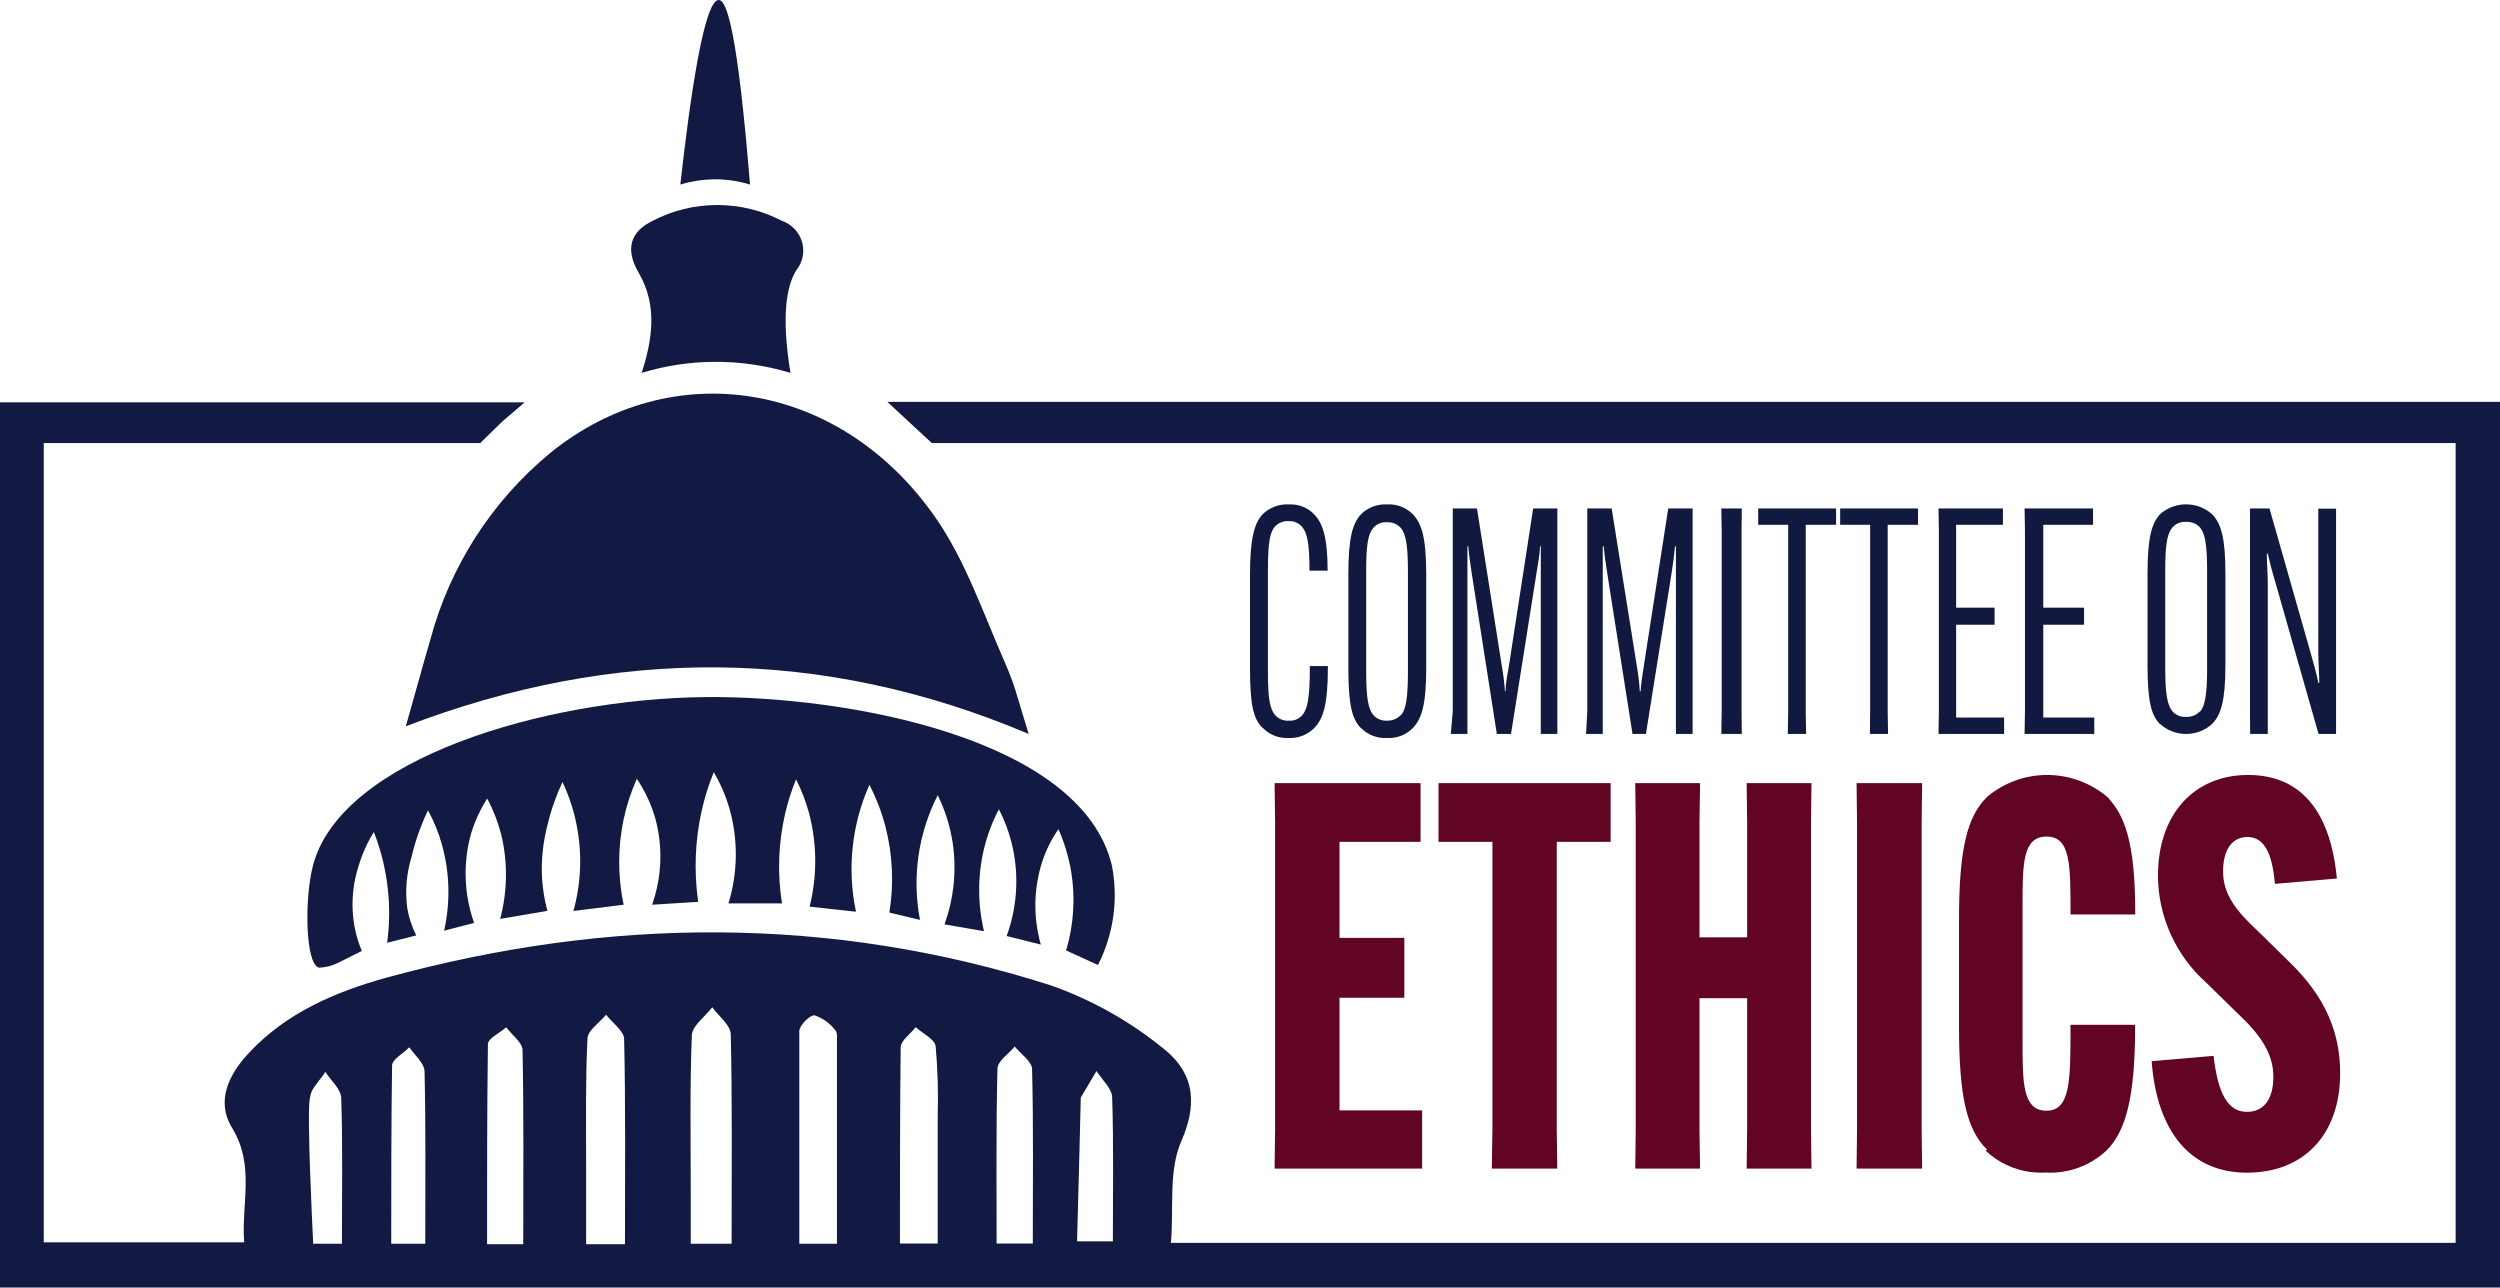
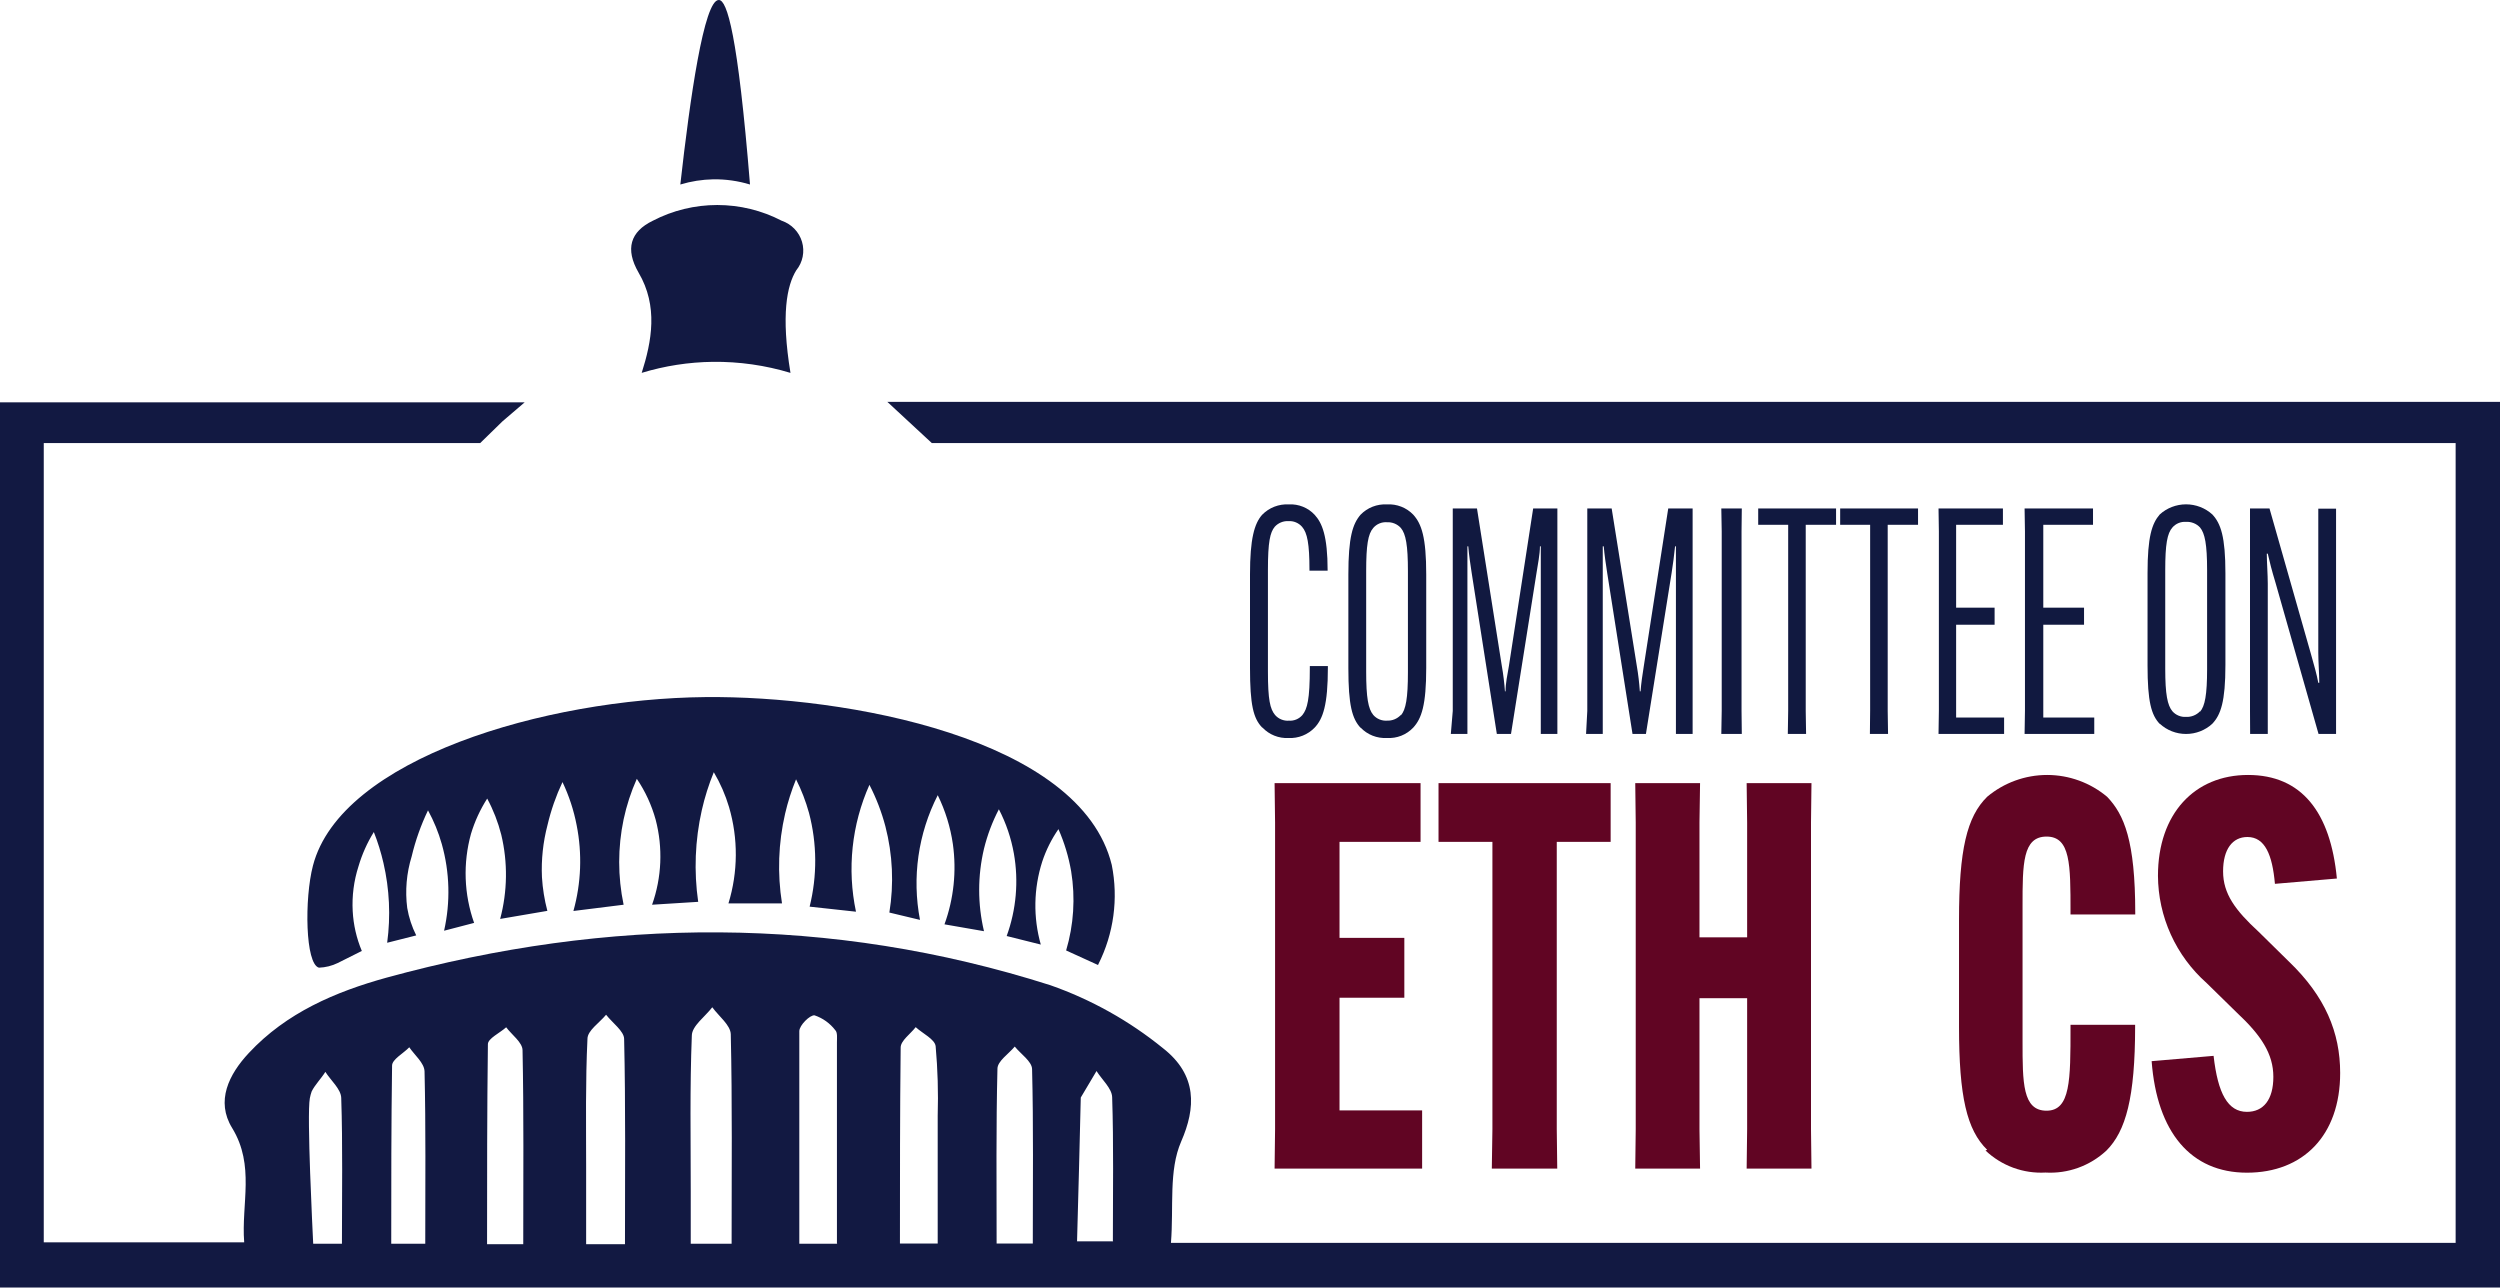
<svg xmlns="http://www.w3.org/2000/svg" width="200" height="103" viewBox="0 0 200 103" fill="none">
  <path d="M70.985 32.147L74.544 35.444H196.451V99.432H93.676C93.907 96.54 93.483 93.647 94.493 91.323C95.667 88.633 95.802 86.01 93.031 83.85C90.341 81.666 87.296 79.963 84.028 78.817C66.436 73.214 48.67 73.349 30.933 78.209C26.846 79.337 22.912 81.015 19.91 84.236C18.304 85.952 17.246 88.093 18.574 90.243C20.411 93.251 19.295 96.298 19.535 99.384H3.501V35.444H38.417L40.196 33.709L41.976 32.185H0V103H200V32.147H70.985ZM27.355 99.5H25.056C25.008 98.458 24.537 89.192 24.787 87.861C24.821 87.678 24.869 87.497 24.931 87.321C25.181 86.8 25.701 86.28 26.028 85.749C26.47 86.444 27.278 87.128 27.298 87.832C27.423 91.622 27.355 95.421 27.355 99.5ZM34.021 99.5H31.299C31.299 94.678 31.299 89.973 31.366 85.248C31.366 84.747 32.261 84.284 32.742 83.782C33.165 84.409 33.944 85.036 33.963 85.711C34.069 90.214 34.021 94.707 34.021 99.538M41.851 99.538H38.965C38.965 94.177 38.965 88.854 39.032 83.532C39.032 83.079 39.994 82.635 40.494 82.182C40.947 82.789 41.793 83.387 41.803 84.014C41.908 89.096 41.86 94.177 41.86 99.538M49.998 99.538H46.891V93.29C46.891 89.896 46.833 86.54 46.997 83.107C46.997 82.442 47.958 81.825 48.487 81.179C48.997 81.835 49.921 82.49 49.93 83.107C50.055 88.517 49.998 93.946 49.998 99.5M58.529 99.5H55.259V95.305C55.259 91.159 55.182 87.003 55.346 82.857C55.346 82.076 56.413 81.333 56.981 80.581C57.5 81.295 58.443 82.008 58.462 82.741C58.587 88.228 58.529 93.724 58.529 99.5ZM67.003 99.5H63.945C63.945 93.801 63.945 88.15 63.945 82.49C63.945 82.028 64.801 81.179 65.166 81.227C65.823 81.449 66.399 81.862 66.821 82.413C67.013 82.596 66.955 83.059 66.955 83.377V99.481M75.016 99.481H71.995C71.995 94.235 71.995 89.018 72.053 83.802C72.053 83.252 72.842 82.712 73.255 82.172C73.813 82.683 74.785 83.136 74.852 83.696C75.017 85.545 75.072 87.403 75.016 89.259C75.016 92.625 75.016 96.009 75.016 99.481ZM82.614 99.481H79.729C79.729 94.765 79.681 90.127 79.796 85.499C79.796 84.891 80.691 84.313 81.181 83.725C81.662 84.322 82.547 84.911 82.566 85.518C82.682 90.079 82.624 94.64 82.624 99.481M89.049 99.307H86.164C86.273 95.45 86.372 91.615 86.462 87.803L87.722 85.682C88.155 86.376 88.943 87.061 88.972 87.765C89.097 91.545 89.03 95.334 89.03 99.259" fill="#121942" />
-   <path d="M32.459 58.103C49.065 51.741 65.728 51.693 82.295 58.717C82.17 58.295 81.968 57.643 81.728 56.858C81.564 56.302 81.497 56.062 81.439 55.9C81.171 54.941 80.833 54.003 80.43 53.092C78.67 49.106 77.247 44.833 74.776 41.316C67.132 30.422 53.699 28.371 44.007 36.247C39.347 40.099 36.003 45.299 34.44 51.128C33.748 53.495 33.094 55.919 32.459 58.123" fill="#121942" />
  <path d="M87.865 77.144C89.102 74.689 89.481 71.888 88.94 69.191C86.443 59.012 67.623 55.652 56.431 55.767C43.606 55.892 27.265 60.697 25.037 69.248C24.345 71.896 24.422 77.135 25.517 77.414C26.04 77.396 26.554 77.268 27.025 77.038L28.946 76.076C28.521 75.063 28.274 73.985 28.216 72.888C28.151 71.679 28.307 70.468 28.677 69.316C28.962 68.346 29.375 67.42 29.907 66.562C30.225 67.366 30.482 68.193 30.676 69.037C31.16 71.129 31.261 73.292 30.973 75.421L33.298 74.833C32.951 74.141 32.709 73.401 32.578 72.638C32.4 71.254 32.522 69.849 32.933 68.516C33.235 67.244 33.673 66.007 34.24 64.828C34.708 65.683 35.079 66.587 35.344 67.525C35.98 69.784 36.043 72.168 35.527 74.458L37.929 73.832C37.117 71.539 37.03 69.051 37.679 66.706C37.979 65.71 38.416 64.761 38.976 63.885C39.466 64.798 39.844 65.768 40.1 66.774C40.63 68.993 40.6 71.309 40.013 73.514L43.789 72.869C43.556 71.987 43.411 71.084 43.356 70.173C43.294 68.772 43.443 67.369 43.798 66.013C44.077 64.825 44.479 63.669 44.999 62.566C45.523 63.664 45.904 64.826 46.133 66.022C46.583 68.297 46.495 70.645 45.873 72.879L49.889 72.378C49.417 70.127 49.417 67.802 49.889 65.551C50.127 64.435 50.481 63.347 50.946 62.306C51.623 63.307 52.133 64.413 52.454 65.579C53.041 67.823 52.941 70.192 52.166 72.378L55.855 72.147C55.505 69.707 55.602 67.223 56.143 64.819C56.379 63.78 56.7 62.762 57.104 61.776C57.623 62.653 58.033 63.591 58.324 64.568C59.061 67.086 59.044 69.764 58.276 72.272H62.56C62.181 69.884 62.265 67.444 62.81 65.088C63.028 64.152 63.321 63.234 63.684 62.344C64.118 63.206 64.466 64.109 64.722 65.04C65.367 67.494 65.383 70.07 64.77 72.532L68.478 72.936C67.758 69.524 68.135 65.971 69.554 62.787C70.1 63.844 70.529 64.958 70.832 66.109C71.415 68.36 71.523 70.709 71.149 73.004L73.599 73.591C72.949 70.2 73.449 66.688 75.02 63.615C75.626 64.85 76.035 66.172 76.231 67.534C76.533 69.695 76.302 71.897 75.558 73.947L78.719 74.496C78.206 72.328 78.206 70.069 78.719 67.9C78.988 66.803 79.388 65.743 79.91 64.742C80.487 65.855 80.892 67.05 81.111 68.285C81.501 70.497 81.302 72.772 80.534 74.882L83.263 75.565C82.648 73.391 82.688 71.082 83.378 68.93C83.684 68.006 84.121 67.131 84.675 66.331C85.151 67.411 85.493 68.546 85.693 69.71C86.038 71.823 85.9 73.986 85.29 76.037L87.845 77.202" fill="#121942" />
  <path d="M51.33 29.831C53.176 29.268 55.095 28.971 57.028 28.947C59.132 28.924 61.227 29.222 63.238 29.831C62.474 25.19 62.948 22.84 63.702 21.623C63.959 21.307 64.134 20.934 64.213 20.538C64.293 20.141 64.275 19.731 64.16 19.342C64.046 18.954 63.838 18.598 63.555 18.305C63.271 18.012 62.921 17.789 62.532 17.657C60.944 16.832 59.176 16.401 57.381 16.401C55.585 16.401 53.817 16.832 52.23 17.657C50.421 18.532 49.995 19.921 51.088 21.813C52.665 24.495 52.143 27.301 51.33 29.85" fill="#121942" />
  <path d="M57.497 0C56.323 0 55.199 7.859 54.426 14.761C55.282 14.502 56.171 14.362 57.066 14.345C58.06 14.332 59.05 14.473 60 14.761C59.022 2.697 58.162 0.019 57.516 0" fill="#121942" />
  <path d="M107.162 79.819V88.831H113.77V93.487H101.967L102.006 90.338V65.802L101.967 62.653H113.645V67.348H107.162V75.027H112.347V79.819H107.162Z" fill="#610523" />
  <path d="M124.541 67.348V90.338L124.58 93.487H119.345L119.393 90.338V67.348H115.082V62.653H128.852V67.348H124.541Z" fill="#610523" />
  <path d="M144.918 62.653L144.88 65.802V90.338L144.918 93.487H139.732L139.771 90.338V79.857H135.958V90.338L136.005 93.487H130.82L130.858 90.338V65.802L130.82 62.653H136.005L135.958 65.802V74.989H139.771V65.802L139.732 62.653H144.918Z" fill="#610523" />
-   <path d="M153.77 62.653L153.732 65.802V90.338L153.77 93.487H148.525L148.563 90.338V65.802L148.525 62.653H153.77Z" fill="#610523" />
  <path d="M158.975 91.985C157.345 90.396 156.721 87.73 156.721 82.136V73.588C156.721 67.995 157.345 65.338 158.975 63.74C160.321 62.614 162.018 61.997 163.771 61.997C165.523 61.997 167.22 62.614 168.566 63.74C169.937 65.164 170.82 67.273 170.82 73.029V73.155H165.641V72.943C165.641 69.159 165.641 66.926 163.723 66.926C161.804 66.926 161.804 69.121 161.804 72.471V83.32C161.804 86.623 161.804 88.856 163.723 88.856C165.641 88.856 165.641 86.411 165.641 82.194V81.982H170.81V82.108C170.81 87.826 170.062 90.492 168.518 92.042C167.865 92.651 167.095 93.121 166.257 93.424C165.418 93.727 164.526 93.856 163.636 93.804C162.76 93.852 161.883 93.721 161.058 93.418C160.234 93.115 159.479 92.647 158.841 92.042" fill="#610523" />
  <path d="M177.087 84.468C177.428 87.481 178.226 88.948 179.755 88.948C181.069 88.948 181.868 87.983 181.868 86.148C181.868 84.313 180.894 82.826 178.947 81.011L176.532 78.645C175.313 77.564 174.337 76.241 173.666 74.762C172.995 73.284 172.645 71.682 172.637 70.06C172.637 65.106 175.558 61.997 179.843 61.997C184.127 61.997 186.444 64.971 186.95 70.282L181.994 70.707C181.79 68.38 181.196 66.96 179.794 66.96C178.606 66.96 177.847 67.926 177.847 69.712C177.847 71.499 178.82 72.822 180.69 74.541L183.104 76.916C186.025 79.717 187.213 82.604 187.213 85.839C187.213 90.841 184.243 93.815 179.755 93.815C175.266 93.815 172.56 90.58 172.131 84.893L177.087 84.468Z" fill="#610523" />
  <path d="M100.969 58.198C100.271 57.471 100 56.404 100 53.428V45.954C100 43.104 100.349 41.883 100.969 41.185C101.246 40.901 101.58 40.68 101.949 40.536C102.319 40.393 102.714 40.33 103.11 40.351C103.494 40.331 103.878 40.395 104.234 40.539C104.591 40.683 104.912 40.903 105.173 41.185C105.764 41.834 106.21 42.852 106.21 45.654H104.757V45.576C104.757 43.511 104.583 42.62 104.166 42.145C104.032 41.991 103.864 41.87 103.676 41.791C103.488 41.712 103.284 41.677 103.081 41.689C102.874 41.678 102.668 41.713 102.477 41.792C102.286 41.87 102.115 41.991 101.976 42.145C101.608 42.6 101.434 43.327 101.434 45.605V53.709C101.434 56.007 101.608 56.715 102.005 57.199C102.142 57.356 102.312 57.478 102.504 57.557C102.696 57.636 102.903 57.67 103.11 57.655C103.314 57.669 103.518 57.635 103.707 57.556C103.895 57.477 104.062 57.355 104.195 57.199C104.583 56.715 104.786 55.959 104.786 53.438V53.283H106.23V53.409C106.23 56.385 105.842 57.5 105.173 58.208C104.905 58.488 104.579 58.708 104.218 58.852C103.857 58.996 103.469 59.06 103.081 59.041C102.694 59.061 102.308 58.996 101.948 58.852C101.589 58.709 101.264 58.489 100.998 58.208" fill="#111940" />
  <path d="M108.845 58.224C108.172 57.496 107.869 56.428 107.869 53.448V45.963C107.869 42.983 108.211 41.915 108.845 41.177C109.117 40.897 109.445 40.678 109.809 40.536C110.173 40.394 110.564 40.331 110.954 40.352C111.345 40.329 111.736 40.391 112.1 40.533C112.465 40.676 112.793 40.895 113.063 41.177C113.727 41.915 114.098 42.983 114.098 45.963V53.428C114.098 56.409 113.727 57.477 113.063 58.205C112.795 58.49 112.467 58.712 112.103 58.857C111.738 59.001 111.346 59.063 110.954 59.04C110.563 59.061 110.171 58.998 109.807 58.854C109.443 58.71 109.115 58.488 108.845 58.205M112.067 57.234C112.468 56.778 112.634 55.865 112.634 53.768V45.701C112.634 43.623 112.468 42.711 112.067 42.235C111.928 42.081 111.755 41.961 111.563 41.882C111.37 41.803 111.162 41.768 110.954 41.779C110.749 41.764 110.543 41.797 110.353 41.877C110.163 41.956 109.994 42.079 109.861 42.235C109.441 42.711 109.294 43.623 109.294 45.701V53.729C109.294 55.826 109.46 56.71 109.861 57.195C109.995 57.35 110.164 57.472 110.353 57.551C110.543 57.631 110.749 57.665 110.954 57.651C111.162 57.661 111.369 57.625 111.562 57.546C111.754 57.467 111.927 57.347 112.067 57.195" fill="#111940" />
  <path d="M116.221 56.877V40.675H118.158L120.144 53.264C120.263 53.941 120.347 54.623 120.396 55.308H120.444C120.444 54.649 120.589 54 120.715 53.264L122.653 40.675H124.59V58.717H123.263V45.876C123.263 45.217 123.263 44.336 123.263 43.706H123.195C123.195 44.336 123.021 45.188 122.924 45.817L120.88 58.717H119.747L117.732 45.817C117.635 45.188 117.509 44.336 117.461 43.706H117.393C117.393 44.336 117.393 45.217 117.393 45.876V58.717H116.066L116.221 56.877Z" fill="#111940" />
  <path d="M126.983 56.877V40.675H128.933L130.943 53.264C131.06 53.941 131.141 54.623 131.187 55.308H131.245C131.294 54.649 131.391 54 131.508 53.264L133.459 40.675H135.41V58.717H134.074V45.876C134.074 45.217 134.074 44.336 134.074 43.706H134.005C133.947 44.336 133.83 45.188 133.732 45.817L131.674 58.717H130.601L128.573 45.817C128.475 45.188 128.348 44.336 128.299 43.706H128.221C128.221 44.336 128.221 45.217 128.221 45.876V58.717H126.885L126.983 56.877Z" fill="#111940" />
  <path d="M139.344 40.675L139.323 42.515V56.867L139.344 58.717H137.705L137.737 56.867V42.515L137.705 40.675H139.344Z" fill="#111940" />
  <path d="M144.458 41.983V56.867L144.487 58.717H143.025L143.054 56.867V41.983H140.656V40.675H146.885V41.983H144.458Z" fill="#111940" />
  <path d="M151.016 41.983V56.867L151.044 58.717H149.592L149.611 56.867V41.983H147.213V40.675H153.443V41.983H151.016Z" fill="#111940" />
  <path d="M156.49 49.981V57.4H160.328V58.717H155.082L155.11 56.867V42.515L155.082 40.675H160.234V41.983H156.49V48.616H159.568V49.981H156.49Z" fill="#111940" />
  <path d="M163.463 49.981V57.4H167.541V58.717H161.967L161.997 56.867V42.515L161.967 40.675H167.441V41.983H163.463V48.616H166.723V49.981H163.463Z" fill="#111940" />
  <path d="M172.78 57.915C172.106 57.199 171.803 56.15 171.803 53.22V45.862C171.803 42.932 172.155 41.883 172.78 41.157C173.351 40.637 174.103 40.347 174.884 40.347C175.665 40.347 176.417 40.637 176.988 41.157C177.662 41.883 178.033 42.932 178.033 45.862V53.201C178.033 56.13 177.662 57.18 176.988 57.896C176.42 58.423 175.667 58.717 174.884 58.717C174.101 58.717 173.348 58.423 172.78 57.896M176.002 56.941C176.392 56.493 176.568 55.596 176.568 53.535V45.604C176.568 43.562 176.392 42.665 176.002 42.197C175.861 42.045 175.687 41.926 175.492 41.849C175.298 41.771 175.089 41.737 174.879 41.749C174.675 41.735 174.47 41.768 174.282 41.846C174.094 41.924 173.927 42.044 173.795 42.197C173.375 42.665 173.219 43.562 173.219 45.604V53.496C173.219 55.558 173.395 56.426 173.795 56.903C173.928 57.054 174.096 57.174 174.283 57.251C174.471 57.329 174.675 57.364 174.879 57.352C175.088 57.362 175.297 57.327 175.491 57.249C175.685 57.172 175.86 57.054 176.002 56.903" fill="#111940" />
  <path d="M180 56.859V40.675H181.559L184.865 52.284C185.139 53.251 185.345 53.977 185.463 54.625H185.542C185.542 53.947 185.463 52.941 185.463 52.206V40.694H186.885V58.717H185.483L182.04 46.615C181.746 45.647 181.569 44.951 181.422 44.293H181.344C181.344 44.951 181.422 45.986 181.422 46.692V58.717H180.01L180 56.859Z" fill="#111940" />
</svg>